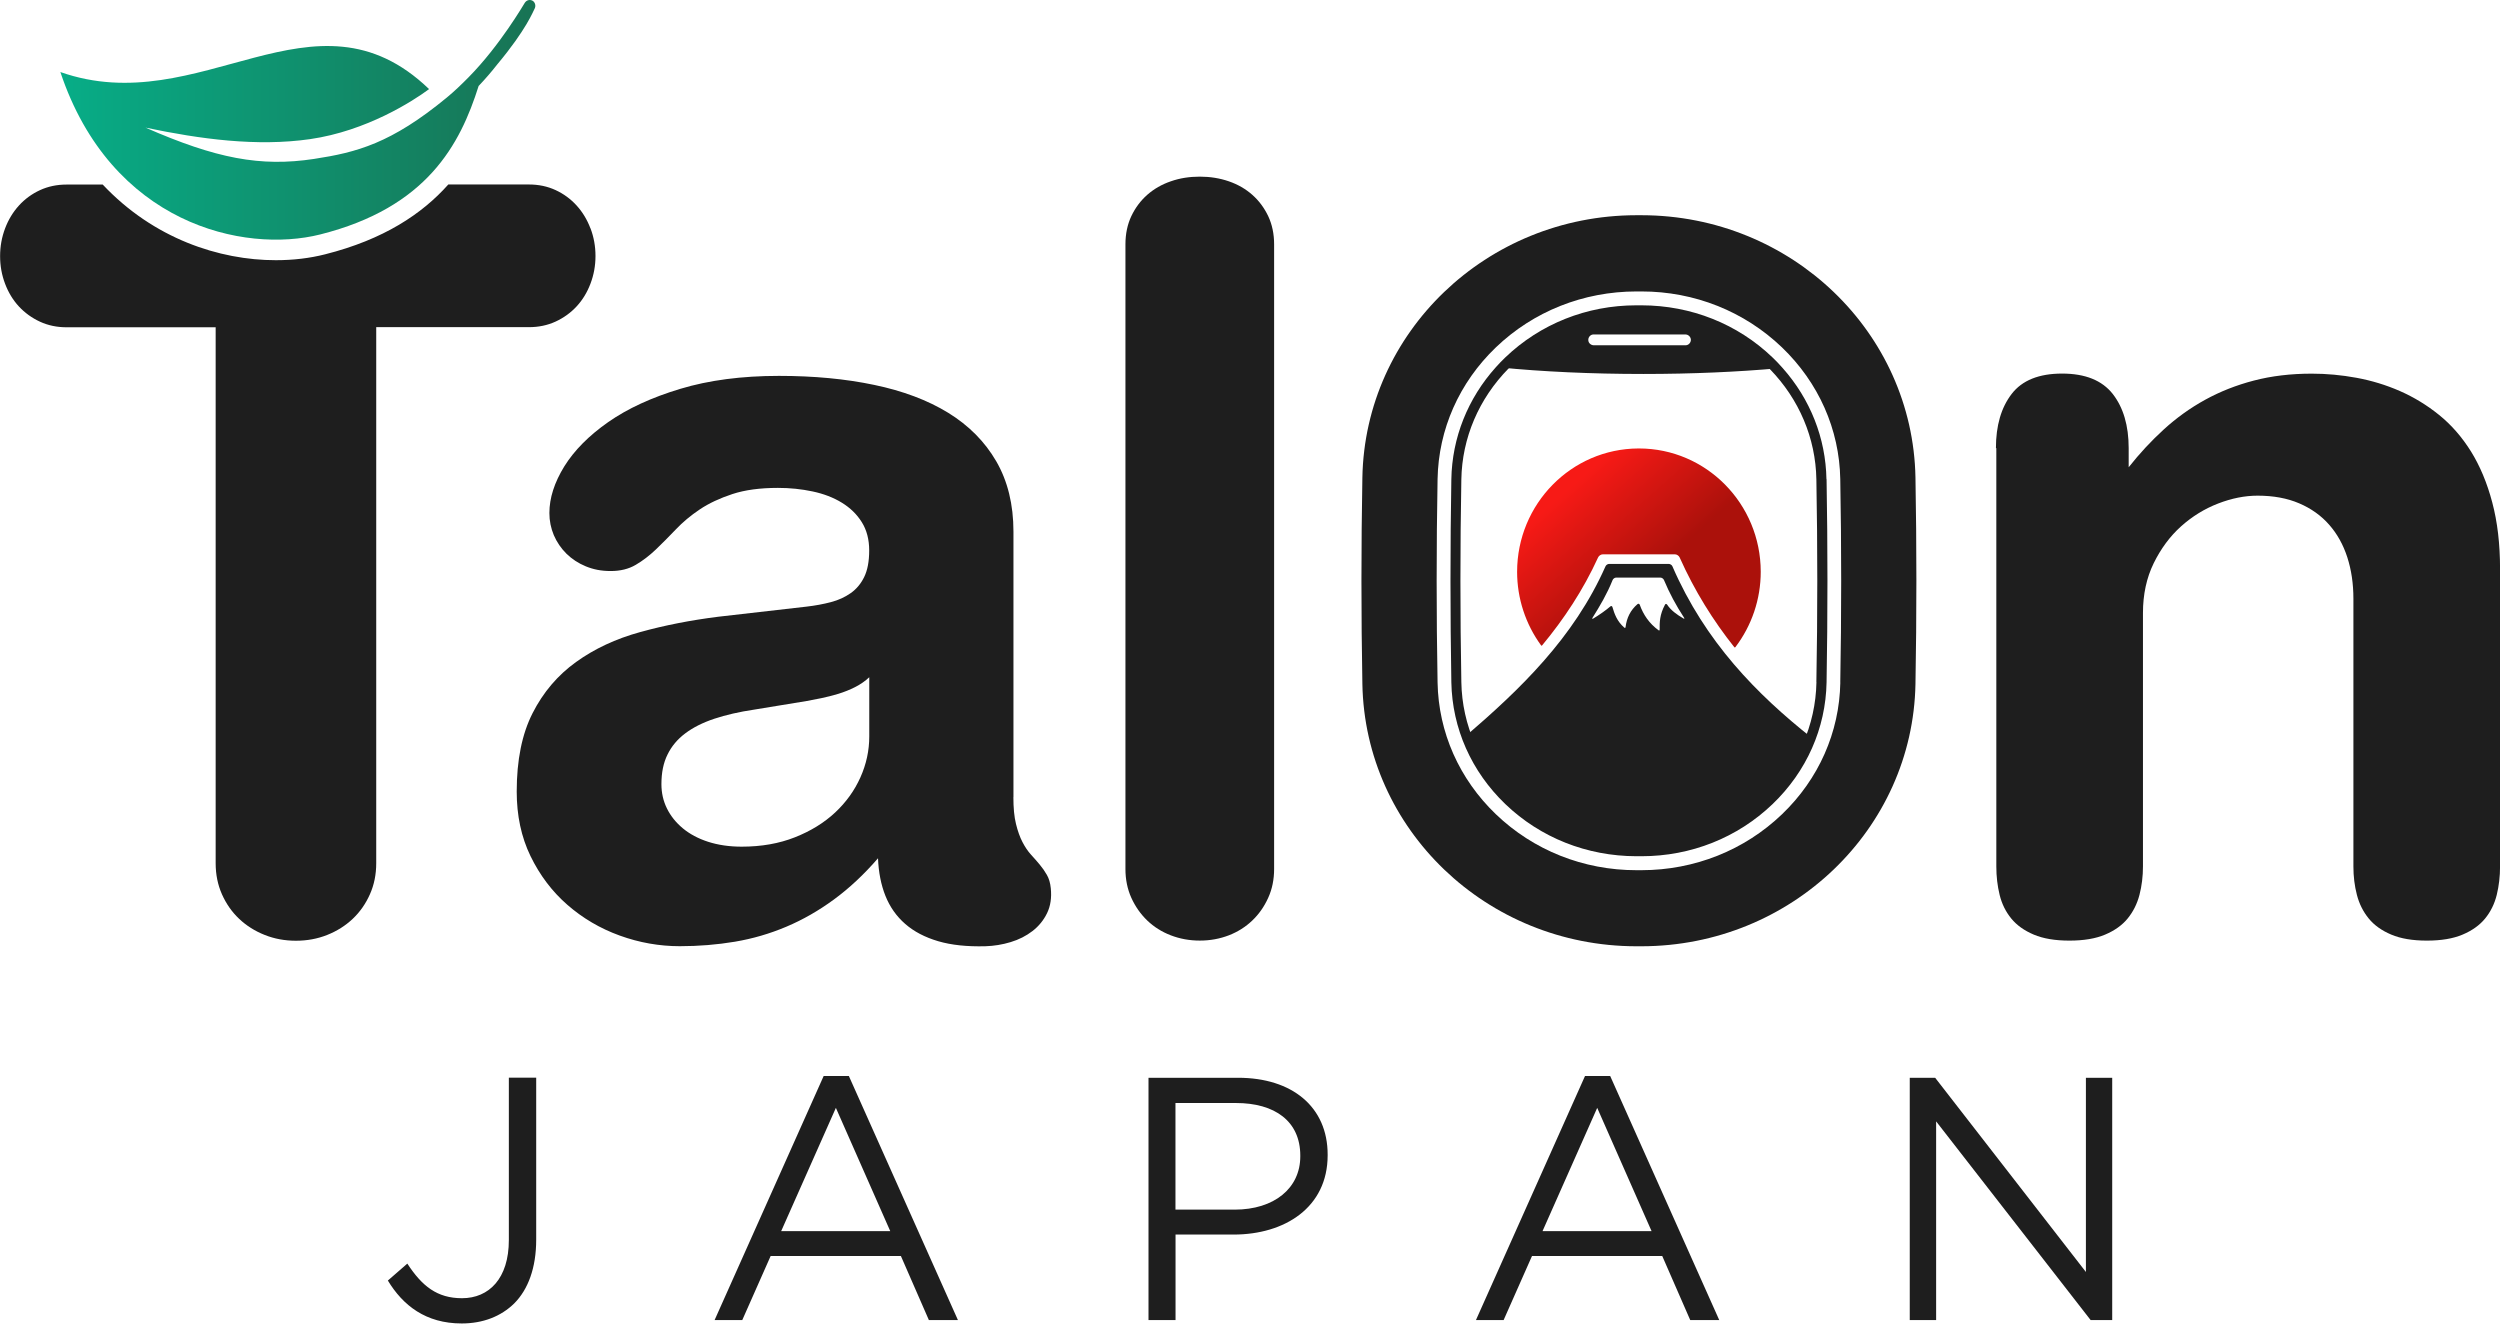
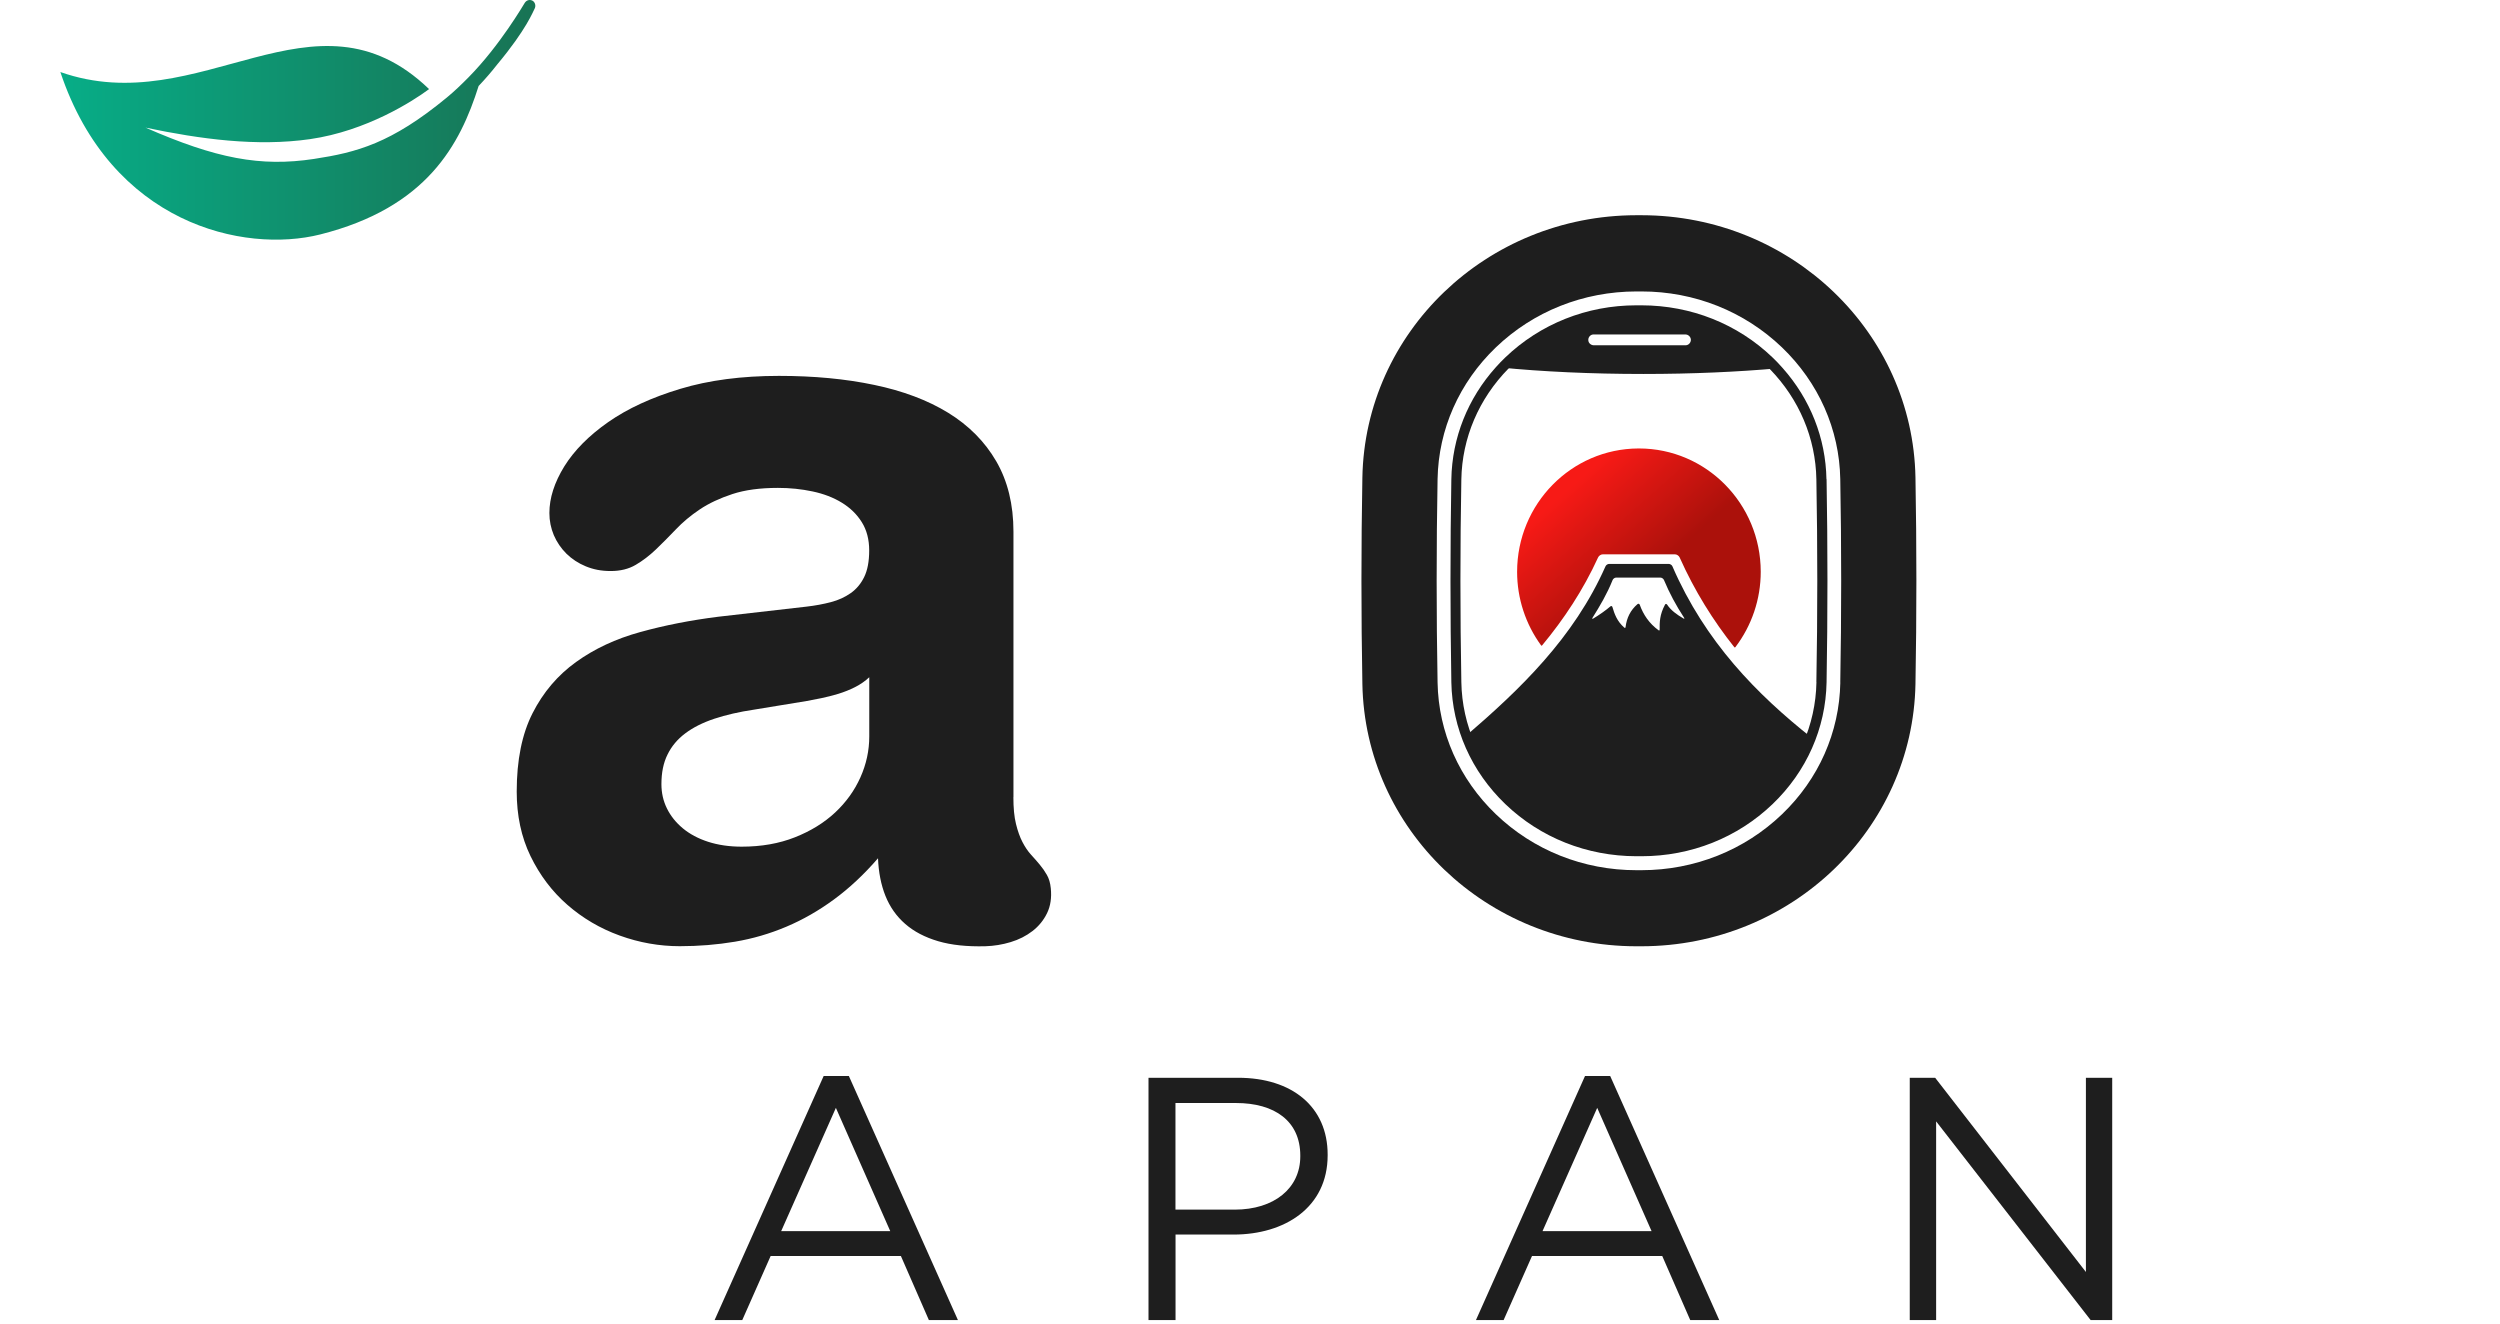
<svg xmlns="http://www.w3.org/2000/svg" width="102" height="54" viewBox="0 0 102 54" fill="none">
  <g clip-path="url(#clip0_9159_28500)">
    <path d="M66.846 18.297C64.109 18.31 61.898 20.562 61.898 23.331C61.898 24.413 62.243 25.465 62.876 26.331C62.887 26.347 62.908 26.347 62.919 26.331C63.809 25.258 64.593 24.077 65.203 22.741C65.235 22.674 65.317 22.617 65.391 22.617H68.34C68.415 22.617 68.497 22.674 68.528 22.741C69.143 24.117 69.901 25.325 70.76 26.406C70.773 26.422 70.791 26.422 70.802 26.406C71.472 25.526 71.838 24.445 71.838 23.331C71.838 20.551 69.612 18.297 66.867 18.297C66.859 18.297 66.851 18.297 66.843 18.297H66.846Z" fill="url(#paint0_linear_9159_28500)" />
    <path d="M41.346 32.524C41.346 32.961 41.38 33.326 41.452 33.616C41.523 33.906 41.611 34.153 41.717 34.357C41.823 34.56 41.937 34.73 42.064 34.869C42.188 35.006 42.308 35.14 42.419 35.274C42.53 35.406 42.628 35.548 42.713 35.696C42.798 35.843 42.851 36.023 42.872 36.238C42.912 36.624 42.862 36.962 42.721 37.255C42.581 37.545 42.382 37.789 42.125 37.987C41.868 38.186 41.571 38.336 41.234 38.438C40.898 38.54 40.553 38.596 40.201 38.607C39.456 38.626 38.815 38.559 38.277 38.401C37.739 38.242 37.291 38.009 36.934 37.697C36.576 37.386 36.308 37.005 36.126 36.552C35.945 36.098 35.845 35.586 35.823 35.017C35.251 35.679 34.652 36.238 34.027 36.697C33.401 37.156 32.755 37.526 32.082 37.81C31.409 38.095 30.709 38.299 29.983 38.422C29.26 38.543 28.51 38.605 27.736 38.605C26.901 38.605 26.082 38.46 25.282 38.17C24.482 37.88 23.772 37.461 23.149 36.917C22.524 36.372 22.025 35.709 21.646 34.931C21.267 34.15 21.082 33.272 21.082 32.296C21.082 31.013 21.297 29.945 21.731 29.094C22.163 28.244 22.754 27.549 23.504 27.009C24.254 26.47 25.126 26.062 26.122 25.788C27.119 25.512 28.178 25.305 29.305 25.163L32.911 24.75C33.264 24.709 33.592 24.648 33.9 24.567C34.207 24.487 34.475 24.363 34.708 24.2C34.941 24.036 35.124 23.819 35.259 23.542C35.394 23.266 35.463 22.906 35.463 22.458C35.463 22.01 35.362 21.626 35.161 21.304C34.96 20.982 34.689 20.719 34.347 20.51C34.006 20.3 33.608 20.147 33.155 20.051C32.702 19.954 32.23 19.906 31.737 19.906C31.014 19.906 30.394 19.989 29.88 20.158C29.368 20.327 28.923 20.534 28.552 20.783C28.178 21.033 27.852 21.307 27.572 21.602C27.291 21.897 27.018 22.171 26.758 22.42C26.496 22.67 26.223 22.879 25.937 23.046C25.651 23.215 25.311 23.298 24.919 23.298C24.527 23.298 24.209 23.233 23.901 23.107C23.594 22.981 23.332 22.807 23.109 22.589C22.889 22.369 22.717 22.117 22.595 21.833C22.476 21.548 22.415 21.248 22.415 20.931C22.415 20.319 22.619 19.686 23.024 19.028C23.433 18.371 24.031 17.77 24.821 17.217C25.611 16.667 26.588 16.216 27.755 15.865C28.92 15.513 30.264 15.336 31.782 15.336C33.2 15.336 34.496 15.457 35.667 15.704C36.838 15.948 37.845 16.326 38.685 16.841C39.525 17.357 40.18 18.017 40.646 18.819C41.113 19.624 41.349 20.582 41.349 21.691V32.524H41.346ZM35.463 27.634C35.301 27.787 35.111 27.919 34.891 28.032C34.671 28.144 34.44 28.235 34.204 28.308C33.968 28.38 33.735 28.437 33.51 28.485C33.285 28.531 33.086 28.568 32.914 28.601L30.773 28.952C30.158 29.043 29.615 29.169 29.143 29.325C28.671 29.483 28.276 29.682 27.959 29.921C27.64 30.16 27.399 30.449 27.235 30.785C27.068 31.12 26.986 31.523 26.986 31.992C26.986 32.349 27.06 32.679 27.211 32.985C27.362 33.291 27.577 33.56 27.86 33.796C28.141 34.029 28.486 34.214 28.894 34.346C29.302 34.477 29.758 34.544 30.261 34.544C31.067 34.544 31.79 34.416 32.434 34.161C33.078 33.906 33.624 33.57 34.072 33.152C34.52 32.733 34.864 32.255 35.105 31.716C35.346 31.177 35.466 30.621 35.466 30.05V27.634H35.463Z" fill="#1E1E1E" />
-     <path d="M51.984 35.456C51.984 35.883 51.904 36.277 51.742 36.632C51.581 36.989 51.366 37.297 51.093 37.557C50.82 37.818 50.502 38.019 50.137 38.161C49.768 38.303 49.373 38.376 48.952 38.376C48.531 38.376 48.136 38.303 47.768 38.161C47.399 38.019 47.081 37.818 46.808 37.557C46.538 37.297 46.321 36.989 46.159 36.632C45.998 36.275 45.918 35.883 45.918 35.456V9.971C45.918 9.544 45.998 9.158 46.159 8.817C46.321 8.476 46.538 8.187 46.808 7.948C47.081 7.709 47.399 7.524 47.768 7.398C48.133 7.269 48.528 7.207 48.952 7.207C49.376 7.207 49.768 7.271 50.137 7.398C50.502 7.524 50.823 7.709 51.093 7.948C51.364 8.187 51.581 8.479 51.742 8.817C51.904 9.161 51.984 9.544 51.984 9.971V35.456Z" fill="#1E1E1E" />
-     <path d="M81.434 18.283C81.434 17.365 81.648 16.63 82.075 16.074C82.501 15.519 83.188 15.242 84.134 15.242C85.08 15.242 85.766 15.521 86.201 16.074C86.633 16.63 86.85 17.365 86.85 18.283V19.064C87.293 18.503 87.769 17.99 88.284 17.52C88.798 17.051 89.357 16.648 89.966 16.313C90.576 15.977 91.238 15.714 91.959 15.527C92.677 15.339 93.467 15.245 94.32 15.245C94.924 15.245 95.531 15.301 96.146 15.414C96.758 15.527 97.349 15.706 97.919 15.956C98.488 16.206 99.021 16.53 99.519 16.933C100.017 17.335 100.449 17.832 100.818 18.422C101.183 19.012 101.475 19.705 101.684 20.499C101.896 21.294 102.002 22.201 102.002 23.218V35.35C102.002 35.758 101.957 36.144 101.867 36.512C101.777 36.877 101.618 37.199 101.393 37.475C101.167 37.751 100.86 37.969 100.473 38.132C100.086 38.296 99.601 38.377 99.018 38.377C98.435 38.377 97.95 38.296 97.564 38.132C97.177 37.969 96.869 37.751 96.644 37.475C96.419 37.199 96.257 36.879 96.162 36.512C96.066 36.144 96.019 35.758 96.019 35.35V24.425C96.019 23.813 95.936 23.252 95.77 22.737C95.603 22.222 95.356 21.779 95.03 21.409C94.704 21.036 94.296 20.746 93.809 20.537C93.321 20.327 92.754 20.223 92.11 20.223C91.588 20.223 91.05 20.33 90.496 20.545C89.942 20.759 89.439 21.071 88.986 21.476C88.533 21.884 88.162 22.386 87.87 22.981C87.579 23.577 87.433 24.253 87.433 25.005V35.35C87.433 35.758 87.385 36.144 87.29 36.512C87.195 36.877 87.033 37.199 86.808 37.475C86.582 37.751 86.275 37.969 85.888 38.132C85.501 38.296 85.016 38.377 84.433 38.377C83.85 38.377 83.365 38.296 82.978 38.132C82.592 37.969 82.284 37.751 82.059 37.475C81.834 37.199 81.675 36.879 81.585 36.512C81.495 36.144 81.45 35.758 81.45 35.35V18.283H81.434Z" fill="#1E1E1E" />
-     <path d="M24.089 9.315C23.954 8.958 23.766 8.649 23.524 8.383C23.283 8.118 22.997 7.908 22.666 7.755C22.335 7.602 21.972 7.527 21.579 7.527H18.291C17.223 8.727 15.657 9.773 13.261 10.377C12.636 10.536 11.96 10.616 11.253 10.616C8.955 10.616 6.268 9.739 4.191 7.53H2.717C2.325 7.53 1.962 7.605 1.631 7.758C1.3 7.911 1.014 8.12 0.772 8.386C0.531 8.652 0.343 8.96 0.208 9.317C0.073 9.674 0.004 10.053 0.004 10.45C0.004 10.847 0.073 11.225 0.208 11.579C0.343 11.936 0.531 12.245 0.772 12.505C1.014 12.765 1.3 12.972 1.631 13.125C1.962 13.278 2.325 13.353 2.717 13.353H8.799V35.218C8.799 35.677 8.884 36.101 9.056 36.488C9.228 36.874 9.461 37.209 9.758 37.489C10.055 37.77 10.402 37.988 10.8 38.146C11.197 38.304 11.621 38.382 12.074 38.382C12.527 38.382 12.951 38.304 13.349 38.146C13.746 37.988 14.093 37.77 14.39 37.489C14.687 37.209 14.92 36.874 15.092 36.488C15.265 36.101 15.35 35.677 15.35 35.218V13.348H21.582C21.974 13.348 22.337 13.273 22.669 13.12C23 12.967 23.286 12.76 23.527 12.5C23.768 12.24 23.956 11.931 24.091 11.574C24.227 11.217 24.296 10.841 24.296 10.444C24.296 10.047 24.227 9.669 24.091 9.312L24.089 9.315Z" fill="#1E1E1E" />
-     <path d="M15.824 52.247L16.619 51.555C17.218 52.473 17.833 52.967 18.85 52.967C19.953 52.967 20.761 52.161 20.761 50.594V43.969H21.877V50.578C21.877 51.737 21.543 52.612 20.984 53.176C20.44 53.712 19.701 53.997 18.837 53.997C17.372 53.997 16.439 53.262 15.824 52.245V52.247Z" fill="#1E1E1E" />
    <path d="M33.603 43.902H34.634L39.083 53.858H37.898L36.756 51.244H31.443L30.285 53.858H29.156L33.605 43.902H33.603ZM36.322 50.23L34.104 45.201L31.872 50.23H36.322Z" fill="#1E1E1E" />
    <path d="M46.859 43.973H50.514C52.718 43.973 54.168 45.159 54.168 47.107V47.136C54.168 49.27 52.411 50.37 50.333 50.37H47.962V53.859H46.859V43.973ZM50.373 49.353C51.99 49.353 53.052 48.478 53.052 47.179V47.15C53.052 45.738 52.005 45.003 50.429 45.003H47.959V49.353H50.373Z" fill="#1E1E1E" />
    <path d="M64.665 43.902H65.696L70.145 53.858H68.961L67.819 51.244H62.506L61.348 53.858H60.219L64.668 43.902H64.665ZM67.384 50.23L65.166 45.201L62.935 50.23H67.384Z" fill="#1E1E1E" />
    <path d="M77.921 43.973H78.954L85.105 51.897V43.973H86.178V53.859H85.298L78.994 45.752V53.859H77.918V43.973H77.921Z" fill="#1E1E1E" />
    <path d="M78.151 19.486C78.045 13.558 73.082 8.787 66.977 8.781H66.759C60.654 8.789 55.691 13.558 55.585 19.486C55.534 22.293 55.534 25.1 55.585 27.904C55.691 33.832 60.654 38.603 66.759 38.608H66.977C73.082 38.6 78.045 33.832 78.151 27.904C78.201 25.097 78.201 22.29 78.151 19.486ZM75.085 27.85C75.048 29.879 74.203 31.787 72.706 33.222C71.174 34.69 69.139 35.501 66.977 35.504H66.765C64.6 35.504 62.565 34.69 61.033 33.222C59.536 31.784 58.69 29.879 58.653 27.85C58.603 25.094 58.603 22.301 58.653 19.545C58.69 17.516 59.536 15.608 61.033 14.172C62.565 12.704 64.6 11.894 66.762 11.891H66.974C69.136 11.891 71.171 12.704 72.703 14.172C74.2 15.611 75.046 17.516 75.083 19.545C75.133 22.301 75.133 25.094 75.083 27.85H75.085Z" fill="#1E1E1E" />
    <path d="M68.236 23.107C68.212 23.053 68.146 23.008 68.087 23.008H65.652C65.594 23.008 65.528 23.051 65.504 23.107C64.208 26.032 62.022 28.123 59.777 30.052C59.878 30.328 60 30.599 60.135 30.862C60.262 31.104 60.419 31.332 60.575 31.56L60.604 31.616L60.617 31.63C60.882 32.011 61.171 32.376 61.516 32.703C62.417 33.567 63.511 34.179 64.704 34.507L64.725 34.517L64.772 34.523C65.414 34.692 66.079 34.788 66.763 34.788H66.866H66.972C68.769 34.788 70.462 34.174 71.805 33.063L71.84 33.041L71.879 32.998C71.993 32.902 72.11 32.808 72.219 32.703C72.566 32.37 72.857 32.003 73.122 31.622L73.215 31.52L73.292 31.351C73.395 31.187 73.509 31.032 73.599 30.862C73.726 30.618 73.838 30.369 73.933 30.114C71.673 28.326 69.569 26.182 68.236 23.11V23.107ZM68.678 25.23C68.411 25.074 68.172 24.9 68.019 24.669C67.992 24.631 67.952 24.629 67.931 24.672C67.714 25.079 67.711 25.383 67.714 25.691C67.714 25.724 67.693 25.734 67.669 25.715C67.287 25.436 67.049 25.082 66.903 24.677C66.887 24.631 66.845 24.618 66.808 24.65C66.524 24.894 66.368 25.211 66.323 25.587C66.32 25.619 66.296 25.627 66.272 25.608C65.975 25.348 65.87 25.05 65.787 24.768C65.774 24.723 65.734 24.712 65.7 24.744C65.517 24.902 65.241 25.096 65.008 25.235C64.963 25.262 64.95 25.246 64.976 25.203C65.273 24.728 65.565 24.239 65.795 23.665C65.817 23.612 65.88 23.566 65.936 23.566H67.746C67.801 23.566 67.865 23.609 67.889 23.663C68.114 24.202 68.384 24.704 68.707 25.198C68.737 25.241 68.723 25.257 68.678 25.23Z" fill="#1E1E1E" />
    <path d="M74.519 19.552C74.49 17.875 73.859 16.286 72.733 15.017C72.603 14.867 72.462 14.722 72.317 14.582C70.891 13.214 68.994 12.46 66.974 12.457H66.762C64.743 12.457 62.846 13.214 61.417 14.582C61.282 14.711 61.153 14.845 61.031 14.982C59.886 16.257 59.245 17.859 59.215 19.552C59.168 22.303 59.168 25.088 59.215 27.839C59.25 29.712 60.032 31.478 61.42 32.809C62.846 34.177 64.746 34.931 66.765 34.934H66.868H66.974C68.994 34.934 70.891 34.177 72.319 32.809C73.708 31.478 74.49 29.712 74.524 27.839C74.572 25.088 74.572 22.303 74.524 19.552H74.519ZM74.111 27.831C74.079 29.594 73.342 31.255 72.036 32.508C70.684 33.804 68.888 34.518 66.972 34.521H66.762C64.847 34.521 63.05 33.804 61.698 32.508C60.392 31.255 59.653 29.594 59.623 27.831C59.573 25.088 59.573 22.303 59.623 19.56C59.653 17.867 60.336 16.268 61.55 15.033C61.6 14.982 61.648 14.934 61.701 14.883C63.053 13.587 64.849 12.873 66.762 12.87H66.972C68.885 12.87 70.684 13.587 72.033 14.883C72.094 14.942 72.152 15.001 72.211 15.06C73.406 16.289 74.079 17.878 74.108 19.558C74.158 22.3 74.158 25.086 74.108 27.828L74.111 27.831Z" fill="#1E1E1E" />
    <path d="M66.97 12.602H66.761C64.776 12.602 62.913 13.345 61.514 14.687C61.411 14.786 61.318 14.891 61.223 14.995C62.919 15.162 64.906 15.258 67.047 15.258C69.05 15.258 70.919 15.172 72.54 15.027C72.434 14.912 72.331 14.797 72.217 14.687C70.818 13.345 68.955 12.604 66.97 12.602ZM68.921 14.024C68.881 14.064 68.828 14.088 68.767 14.088H65.031C64.914 14.088 64.808 14 64.803 13.882C64.797 13.815 64.824 13.755 64.866 13.71C64.906 13.67 64.959 13.645 65.02 13.645H68.759C68.876 13.645 68.976 13.734 68.987 13.849C68.992 13.916 68.966 13.978 68.923 14.021L68.921 14.024Z" fill="#1E1E1E" />
    <path d="M2.457 2.937C8.186 4.958 12.818 -0.874 17.506 3.635C16.862 4.115 14.962 5.344 12.649 5.677C10.481 5.988 8.186 5.679 5.936 5.207C8.819 6.468 10.627 6.817 12.813 6.484C14.549 6.219 15.964 5.851 18.232 3.978C18.526 3.737 18.823 3.452 19.117 3.154C20.413 1.839 21.372 0.17 21.417 0.106C21.52 -0.036 21.672 -0.01 21.743 0.039C21.823 0.095 21.886 0.237 21.801 0.377C21.759 0.444 21.486 1.195 20.288 2.628C20.058 2.923 19.801 3.221 19.528 3.508C18.77 5.908 17.418 8.468 13.067 9.565C9.948 10.351 4.532 9.141 2.462 2.937H2.457Z" fill="url(#paint1_linear_9159_28500)" />
  </g>
  <defs>
    <linearGradient id="paint0_linear_9159_28500" x1="63.417" y1="19.319" x2="67.172" y2="23.563" gradientUnits="userSpaceOnUse">
      <stop offset="0.15" stop-color="#F71A16" />
      <stop offset="1" stop-color="#AB110B" />
    </linearGradient>
    <linearGradient id="paint1_linear_9159_28500" x1="2.457" y1="4.89" x2="21.836" y2="4.89" gradientUnits="userSpaceOnUse">
      <stop stop-color="#07AD87" />
      <stop offset="1" stop-color="#187354" />
    </linearGradient>
    <clipPath id="clip0_9159_28500">
      <rect width="102" height="54" fill="white" />
    </clipPath>
  </defs>
</svg>